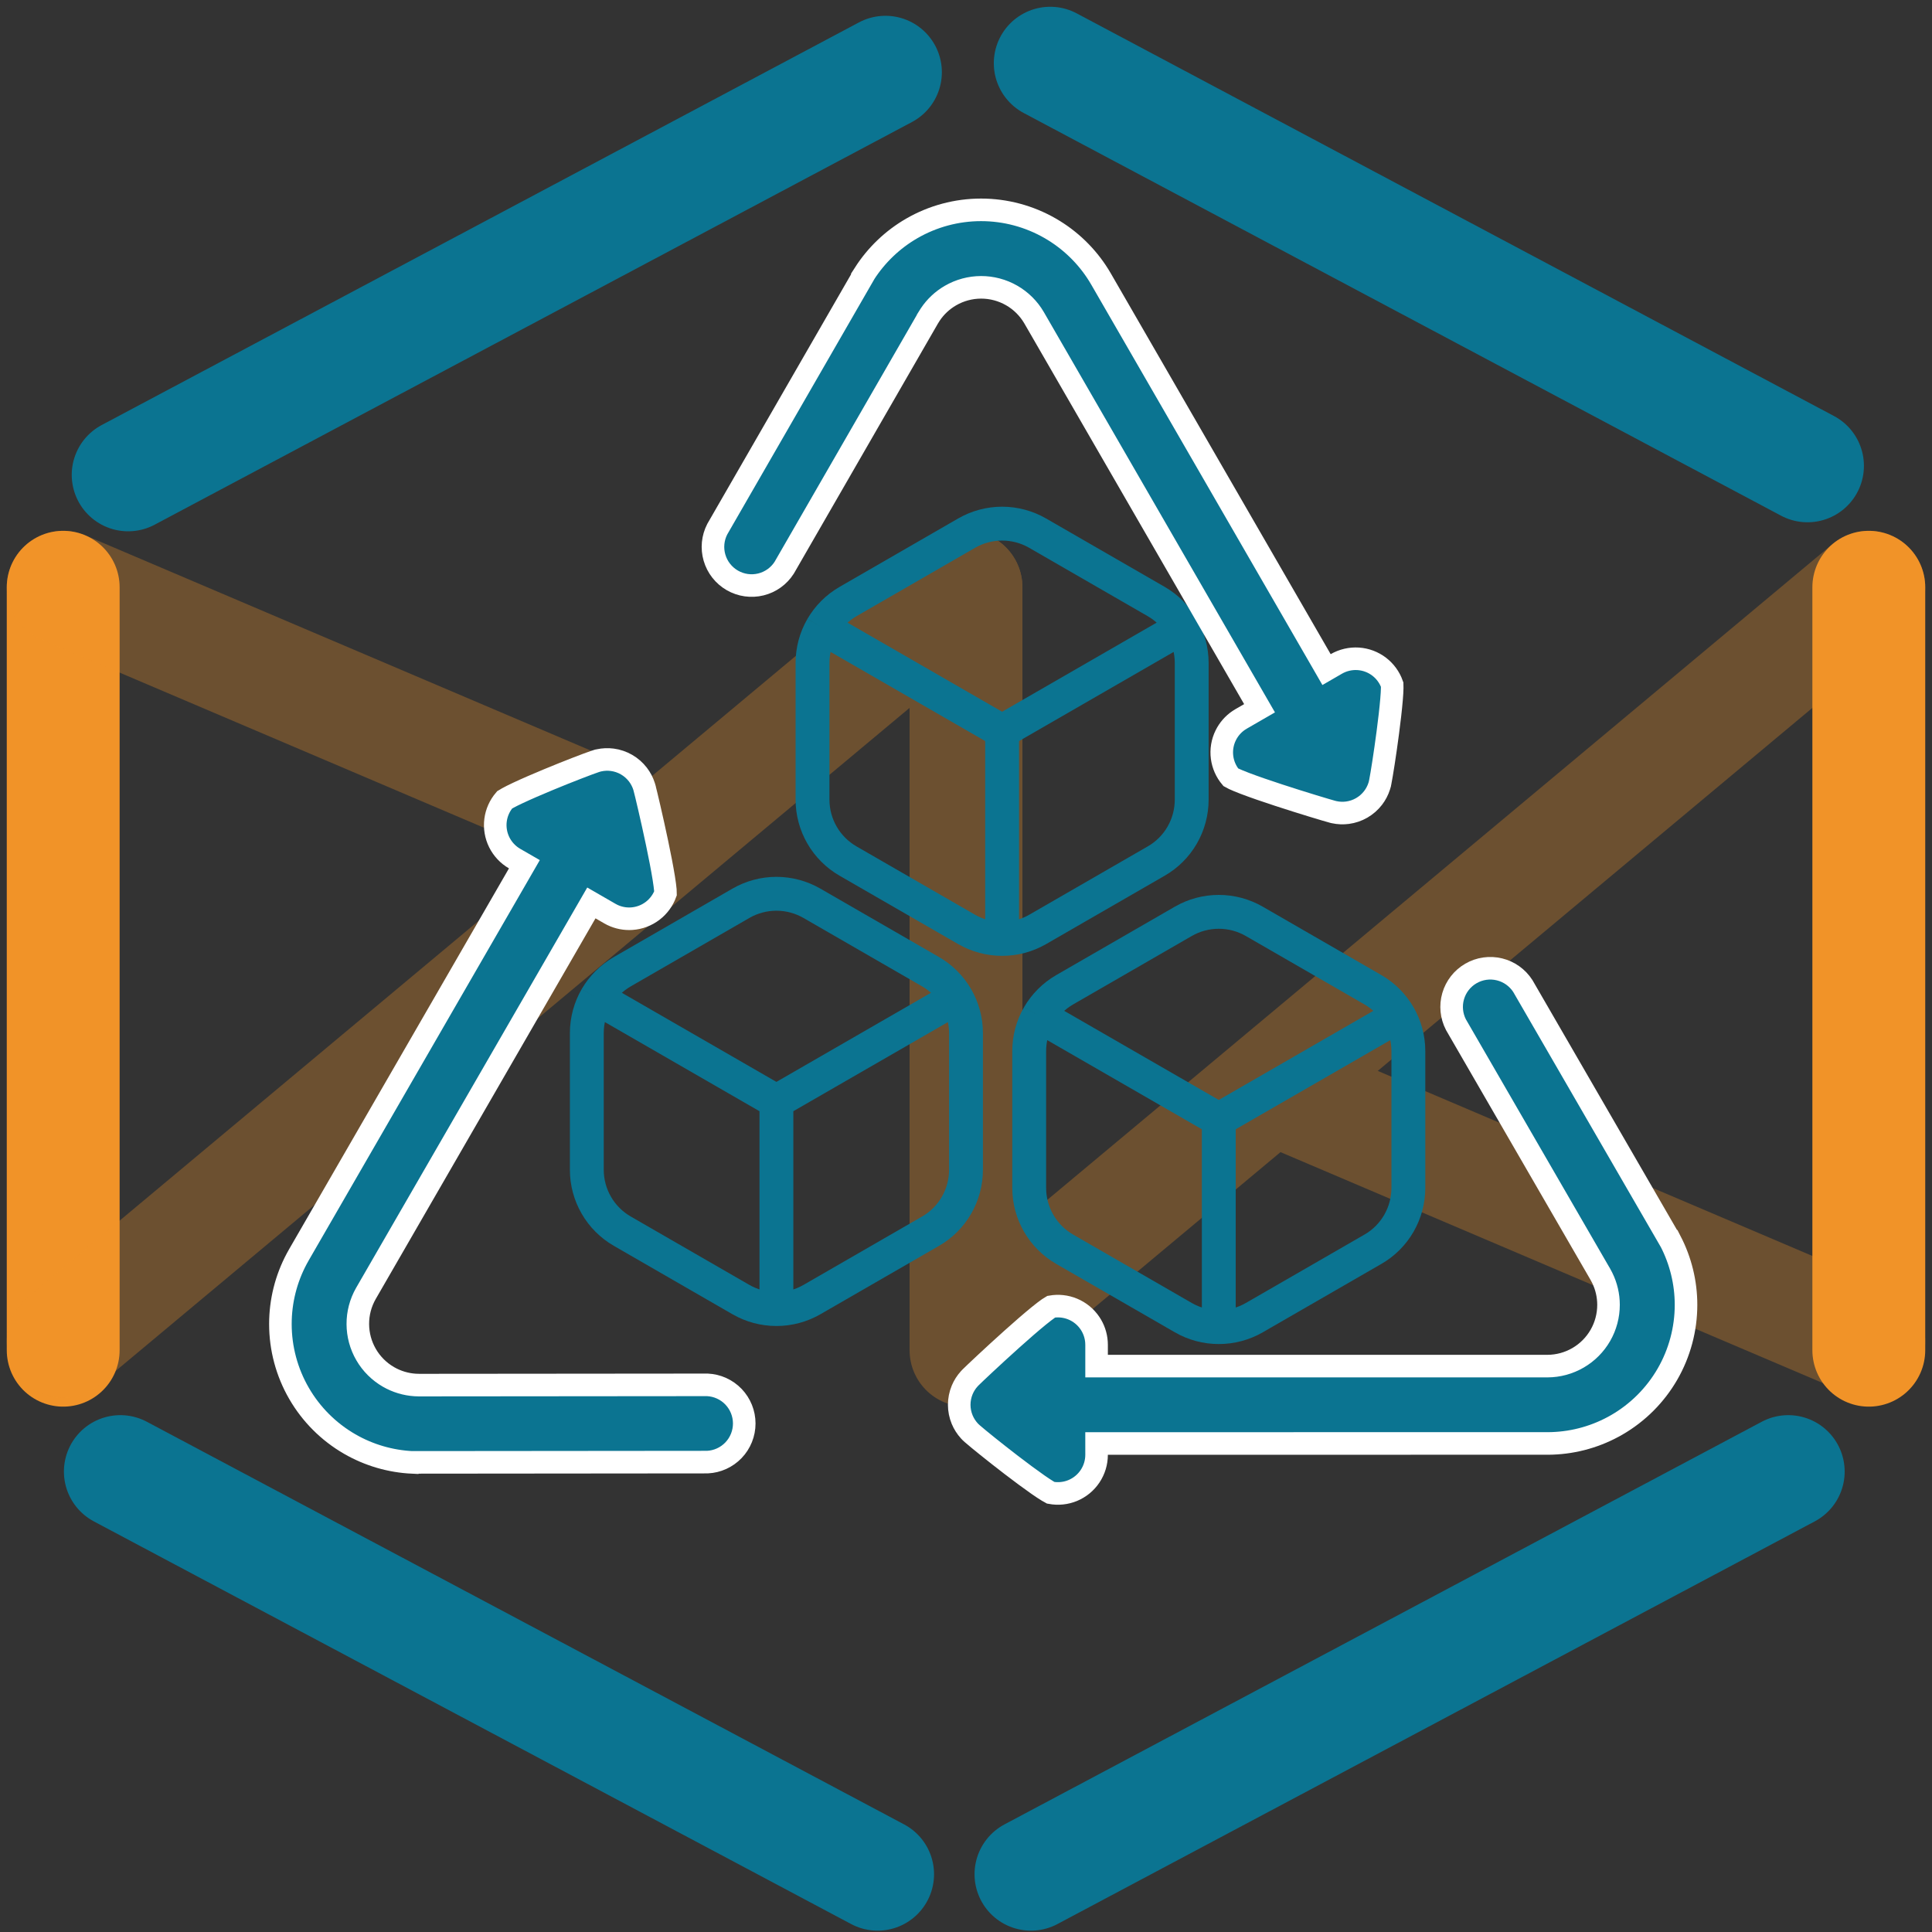
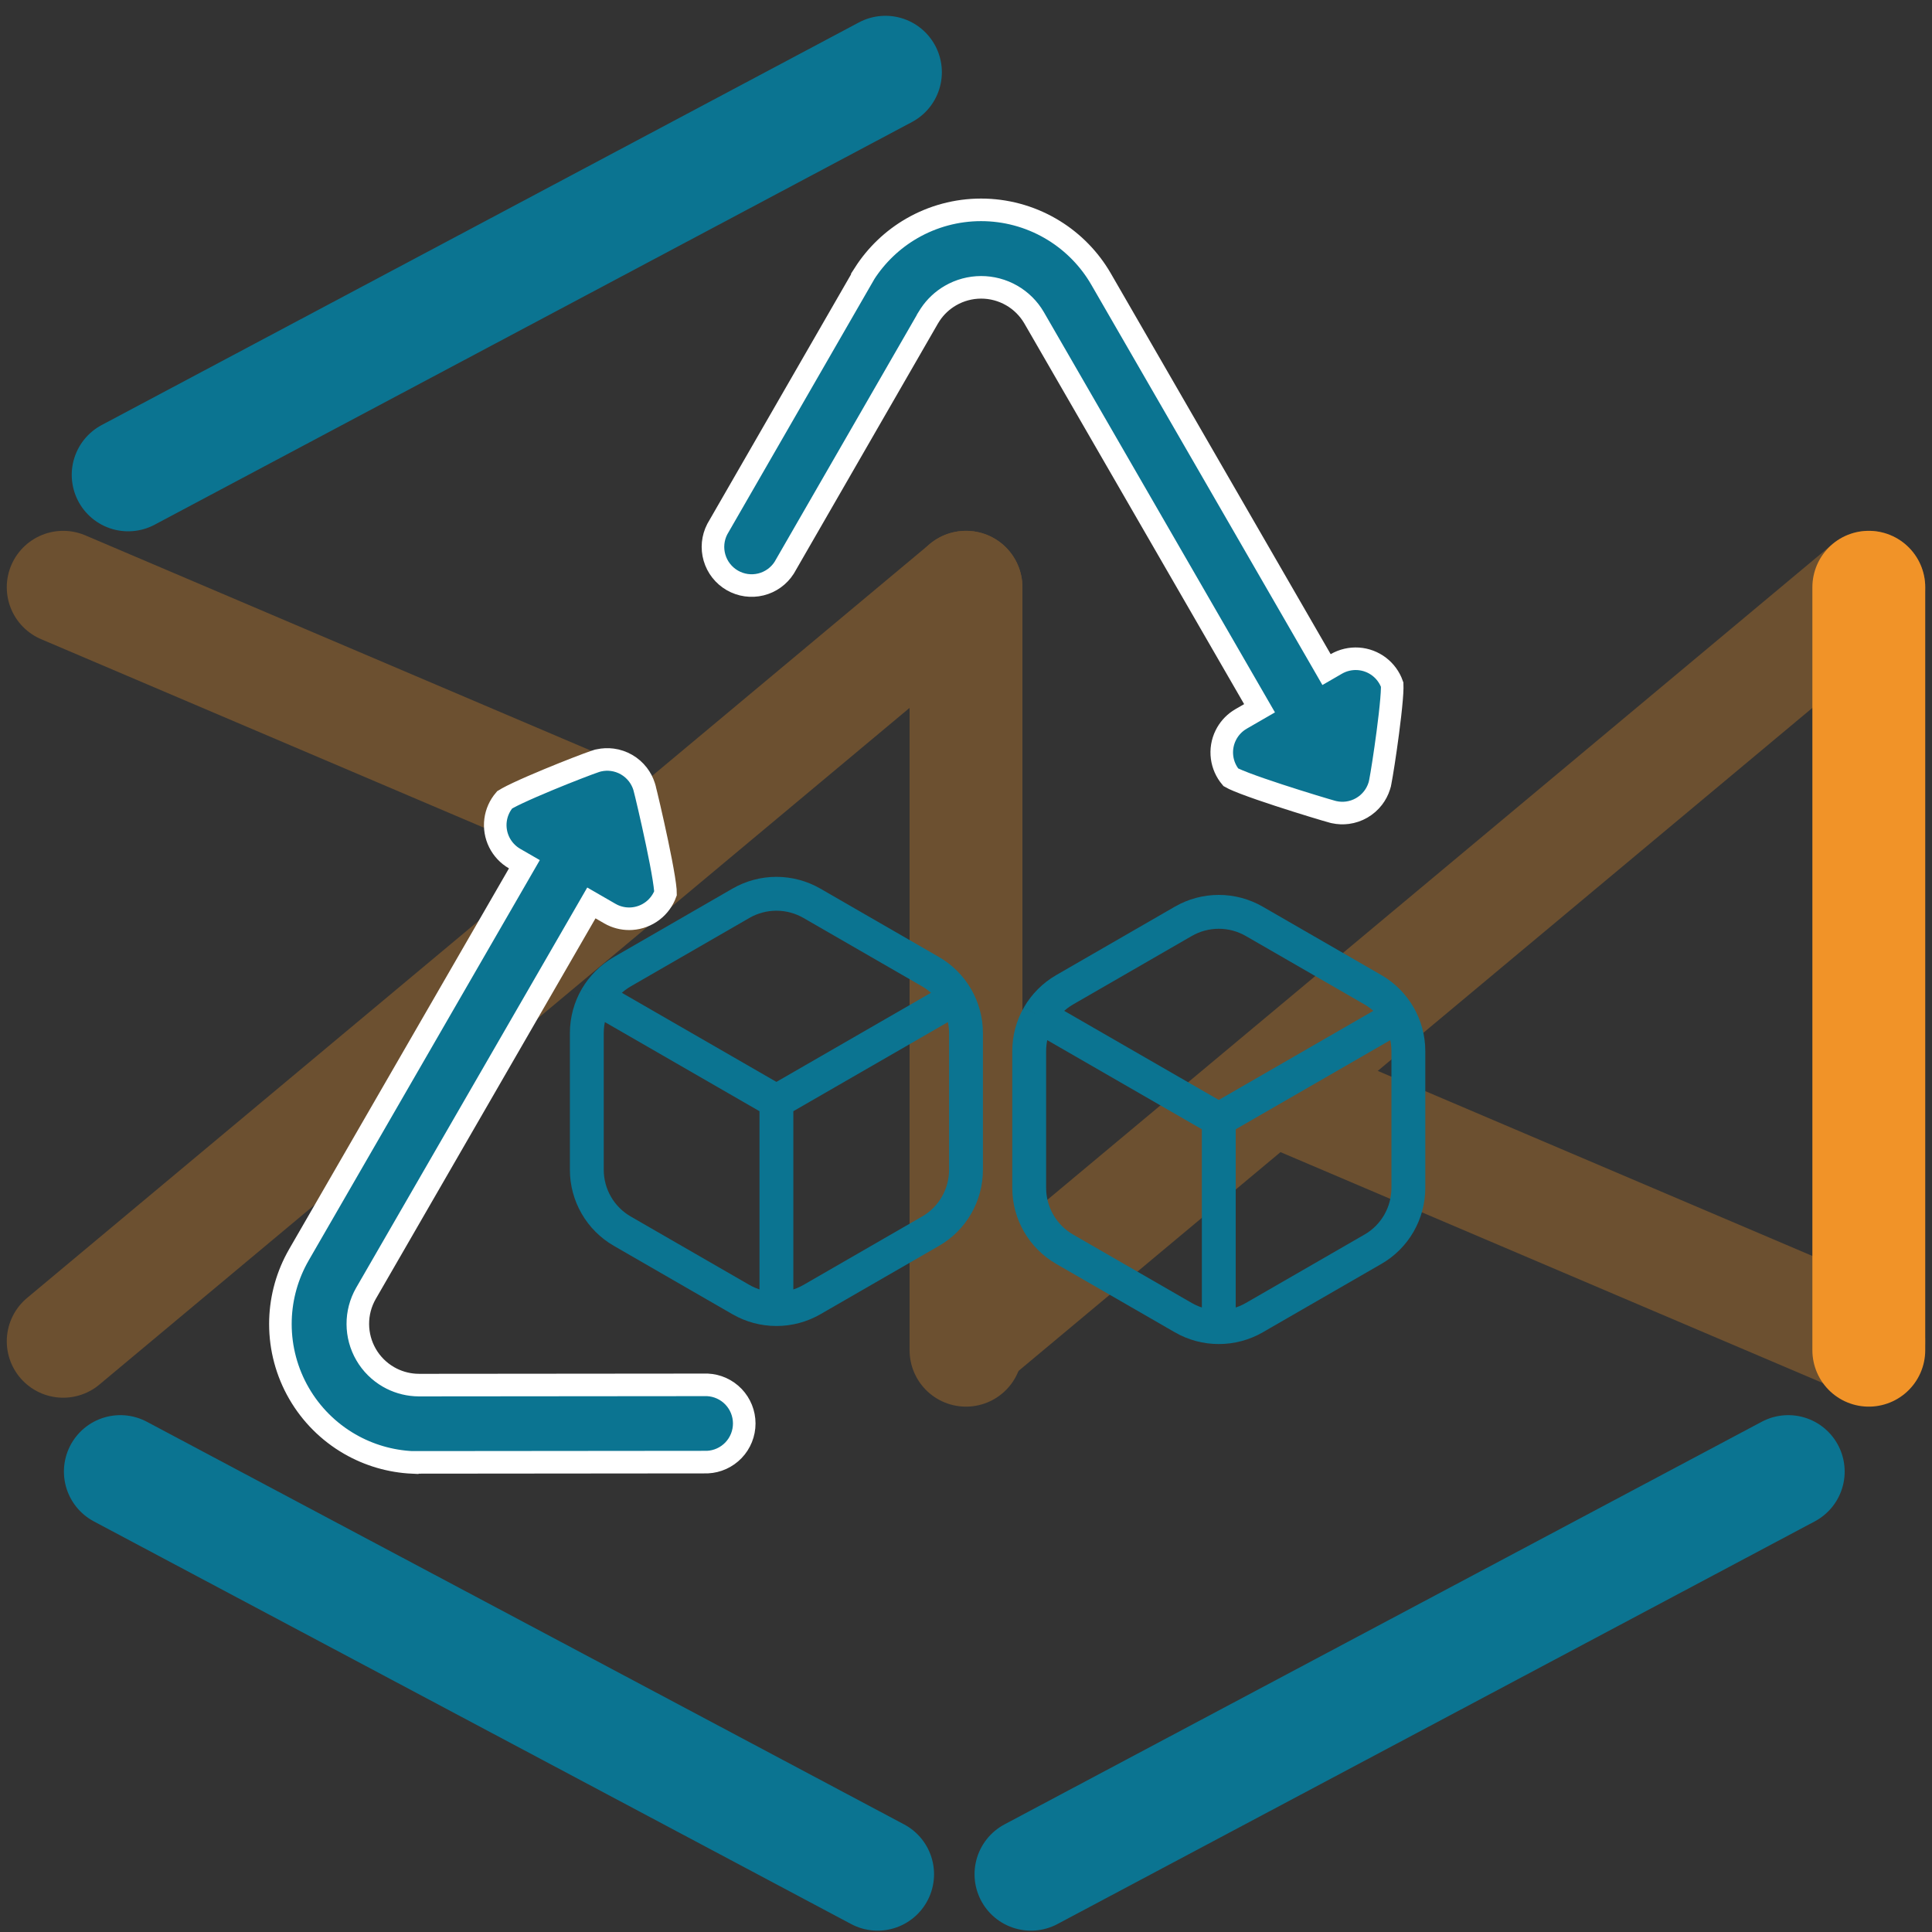
<svg xmlns="http://www.w3.org/2000/svg" width="214" height="214" viewBox="0 0 214 214" fill="none">
  <rect x="0" y="0" width="214" height="214" fill="#333333" stroke="none" />
-   <path d="M7 149.558L7 65.048" stroke="#F19328" stroke-width="12.5" stroke-linecap="round" />
  <g opacity="0.3">
    <path d="M107 149.558L107 65.048" stroke="#F19328" stroke-width="12.5" stroke-linecap="round" />
    <path d="M7 148.569L107 65.048" stroke="#F19328" stroke-width="12.5" stroke-linecap="round" />
    <path d="M7 65.048L72.385 92.888" stroke="#F19328" stroke-width="12.5" stroke-linecap="round" />
    <path d="M141.615 120.729L207 148.57" stroke="#F19328" stroke-width="12.5" stroke-linecap="round" />
    <path d="M107 148.569L207 65.048" stroke="#F19328" stroke-width="12.5" stroke-linecap="round" />
  </g>
  <path d="M207 149.558V65.048" stroke="#F19328" stroke-width="12.5" stroke-linecap="round" />
  <path d="M14.196 52.6L98.076 8" stroke="#0B7491" stroke-width="12.5" stroke-linecap="round" />
  <path d="M114.196 207.6L198.076 163" stroke="#0B7491" stroke-width="12.5" stroke-linecap="round" />
-   <path d="M200.21 51.6L116.33 7" stroke="#0B7491" stroke-width="12.5" stroke-linecap="round" />
  <path d="M97.21 207.6L13.33 163" stroke="#0B7491" stroke-width="12.5" stroke-linecap="round" />
  <path d="M86 122.001L105.945 110.502M86 122.001L66.052 110.502M86 122.001V145M105.945 110.502C105.253 109.306 104.26 108.315 103.067 107.628L89.933 100.054C88.736 99.364 87.38 99 86 99C84.62 99 83.264 99.364 82.067 100.054L68.933 107.63C67.715 108.332 66.734 109.329 66.052 110.502M105.945 110.502C106.624 111.676 107 113.028 107 114.433V129.575C106.999 130.957 106.635 132.315 105.944 133.509C105.253 134.704 104.261 135.694 103.067 136.377L89.933 143.951C88.736 144.64 87.38 145.002 86 145M66.052 110.502C65.363 111.695 65 113.05 65 114.43V129.572C65 132.382 66.5 134.973 68.933 136.375L82.067 143.948C83.264 144.638 84.62 145.001 86 145" stroke="#0B7491" stroke-width="3.75" stroke-linejoin="round" />
-   <path d="M111 81.001L130.945 69.502M111 81.001L91.052 69.502M111 81.001V104M130.945 69.502C130.253 68.306 129.26 67.315 128.067 66.628L114.933 59.054C113.736 58.364 112.38 58 111 58C109.62 58 108.264 58.364 107.067 59.054L93.933 66.63C92.715 67.332 91.734 68.329 91.052 69.502M130.945 69.502C131.624 70.676 132 72.028 132 73.433V88.575C131.999 89.957 131.635 91.315 130.944 92.509C130.253 93.704 129.261 94.694 128.067 95.377L114.933 102.951C113.736 103.64 112.38 104.002 111 104M91.052 69.502C90.363 70.695 90 72.05 90 73.43V88.572C90 91.382 91.5 93.973 93.933 95.375L107.067 102.948C108.264 103.638 109.62 104.001 111 104" stroke="#0B7491" stroke-width="3.75" stroke-linejoin="round" />
  <path d="M135 124.001L154.945 112.502M135 124.001L115.052 112.502M135 124.001V147M154.945 112.502C154.253 111.306 153.26 110.315 152.067 109.628L138.933 102.054C137.736 101.364 136.38 101 135 101C133.62 101 132.264 101.364 131.067 102.054L117.933 109.63C116.715 110.332 115.734 111.329 115.052 112.502M154.945 112.502C155.624 113.676 156 115.028 156 116.433V131.575C155.999 132.957 155.635 134.315 154.944 135.509C154.253 136.704 153.261 137.694 152.067 138.377L138.933 145.951C137.736 146.64 136.38 147.002 135 147M115.052 112.502C114.363 113.695 114 115.05 114 116.43V131.572C114 134.382 115.5 136.973 117.933 138.375L131.067 145.948C132.264 146.638 133.62 147.001 135 147" stroke="#0B7491" stroke-width="3.75" stroke-linejoin="round" />
  <path d="M81.116 64.286C80.159 63.734 79.452 62.834 79.143 61.773C78.836 60.72 78.945 59.59 79.447 58.616L95.391 30.942L95.752 30.318L95.748 30.312C97.07 28.25 98.867 26.53 100.993 25.301C103.326 23.954 105.973 23.244 108.666 23.244C111.36 23.243 114.007 23.951 116.34 25.297C118.528 26.559 120.369 28.34 121.702 30.48L121.961 30.912L146.311 73.084L146.936 74.168L148.019 73.541C148.753 73.117 149.597 72.92 150.443 72.975C151.289 73.031 152.099 73.335 152.772 73.851C153.429 74.356 153.924 75.04 154.201 75.82C154.201 75.828 154.203 75.838 154.204 75.849C154.209 75.928 154.212 76.047 154.209 76.21C154.204 76.535 154.178 76.969 154.134 77.49C154.047 78.528 153.893 79.841 153.719 81.168C153.409 83.532 153.049 85.802 152.886 86.622L152.829 86.88L152.829 86.882L152.77 87.084C152.62 87.552 152.39 87.992 152.09 88.383C151.747 88.829 151.32 89.204 150.833 89.485C150.346 89.767 149.807 89.95 149.249 90.023C148.761 90.087 148.265 90.066 147.784 89.962L147.579 89.912L147.578 89.912C147.081 89.779 144.337 88.961 141.618 88.07C140.26 87.626 138.928 87.169 137.898 86.776C137.381 86.579 136.958 86.405 136.654 86.262C136.505 86.192 136.401 86.138 136.336 86.1C135.809 85.475 135.472 84.712 135.365 83.901C135.254 83.06 135.396 82.206 135.771 81.446C136.099 80.781 136.594 80.214 137.204 79.799L137.473 79.63L139.515 78.451L114.538 35.19C113.939 34.164 113.082 33.313 112.051 32.723C111.02 32.133 109.851 31.823 108.663 31.826C107.475 31.829 106.309 32.144 105.281 32.739C104.381 33.26 103.615 33.979 103.04 34.84L102.804 35.217L102.804 35.219L86.86 62.89C86.268 63.813 85.344 64.474 84.279 64.736C83.206 64.999 82.073 64.838 81.116 64.286Z" fill="#0B7491" stroke="white" stroke-width="2.5" />
  <path d="M82.437 157.672C82.437 158.777 82.011 159.839 81.247 160.637C80.489 161.429 79.455 161.899 78.361 161.952L46.423 161.981L45.702 161.981L45.698 161.987C43.251 161.873 40.863 161.178 38.736 159.95C36.403 158.603 34.465 156.666 33.118 154.333C31.77 152.001 31.06 149.355 31.059 146.661C31.058 144.135 31.68 141.65 32.867 139.427L33.111 138.986L57.459 96.812L58.084 95.729L57 95.104C56.266 94.681 55.674 94.048 55.298 93.288C54.923 92.528 54.782 91.674 54.892 90.834C55 90.012 55.346 89.241 55.883 88.611C55.89 88.607 55.897 88.6 55.907 88.594C55.973 88.55 56.074 88.488 56.217 88.409C56.5 88.251 56.889 88.057 57.362 87.835C58.305 87.391 59.519 86.867 60.755 86.354C62.957 85.441 65.103 84.618 65.895 84.349L66.147 84.269L66.149 84.269L66.353 84.219C66.834 84.115 67.33 84.094 67.818 84.158C68.376 84.231 68.914 84.414 69.401 84.695C69.889 84.977 70.317 85.352 70.659 85.798C70.959 86.189 71.189 86.629 71.339 87.097L71.398 87.299L71.398 87.301C71.532 87.798 72.196 90.583 72.784 93.384C73.078 94.782 73.348 96.163 73.523 97.252C73.611 97.798 73.671 98.251 73.7 98.586C73.714 98.751 73.719 98.868 73.718 98.943C73.44 99.712 72.948 100.385 72.299 100.883C71.626 101.399 70.816 101.704 69.97 101.759C69.23 101.807 68.492 101.663 67.827 101.342L67.547 101.193L65.504 100.014L40.527 143.275C39.938 144.307 39.63 145.475 39.635 146.663C39.639 147.851 39.955 149.018 40.552 150.045C41.148 151.073 42.004 151.925 43.034 152.518C43.934 153.036 44.94 153.34 45.974 153.408L46.418 153.423L46.419 153.423L78.356 153.395C79.451 153.447 80.485 153.916 81.245 154.708C82.009 155.505 82.436 156.567 82.437 157.672Z" fill="#0B7491" stroke="white" stroke-width="2.5" />
-   <path d="M162.931 107.825C163.887 107.272 165.021 107.11 166.094 107.373C167.159 107.634 168.082 108.294 168.676 109.215L184.67 136.859L185.03 137.484H185.037C186.162 139.66 186.754 142.076 186.754 144.532C186.754 147.226 186.045 149.873 184.699 152.206C183.353 154.539 181.416 156.477 179.084 157.825C176.897 159.089 174.434 159.793 171.915 159.877L171.411 159.886L122.714 159.887H121.463L121.464 161.138C121.465 161.985 121.213 162.814 120.742 163.52C120.272 164.224 119.602 164.774 118.819 165.099C118.054 165.416 117.213 165.502 116.399 165.352C116.392 165.348 116.383 165.345 116.373 165.34C116.302 165.305 116.197 165.248 116.058 165.164C115.779 164.997 115.416 164.757 114.987 164.459C114.132 163.864 113.071 163.075 112.009 162.261C110.117 160.81 108.331 159.363 107.702 158.812L107.507 158.634L107.506 158.633L107.36 158.48C107.03 158.116 106.764 157.697 106.575 157.242C106.36 156.722 106.249 156.165 106.249 155.603C106.249 155.04 106.36 154.482 106.575 153.962C106.764 153.507 107.03 153.088 107.36 152.724L107.506 152.571L107.507 152.57C107.87 152.206 109.951 150.239 112.082 148.329C113.146 147.376 114.207 146.45 115.062 145.755C115.492 145.406 115.854 145.127 116.13 144.935C116.265 144.84 116.364 144.777 116.43 144.74C117.234 144.597 118.063 144.686 118.819 144.999C119.603 145.324 120.272 145.873 120.742 146.578C121.154 147.195 121.398 147.906 121.452 148.643L121.464 148.96V151.318H171.418C172.606 151.313 173.771 150.995 174.798 150.397C175.825 149.8 176.677 148.942 177.269 147.912C177.86 146.882 178.17 145.714 178.169 144.526C178.168 143.487 177.928 142.464 177.47 141.535L177.261 141.143L177.26 141.142L161.268 113.498C160.765 112.524 160.654 111.393 160.96 110.34C161.268 109.279 161.974 108.378 162.931 107.825Z" fill="#0B7491" stroke="white" stroke-width="2.5" />
</svg>